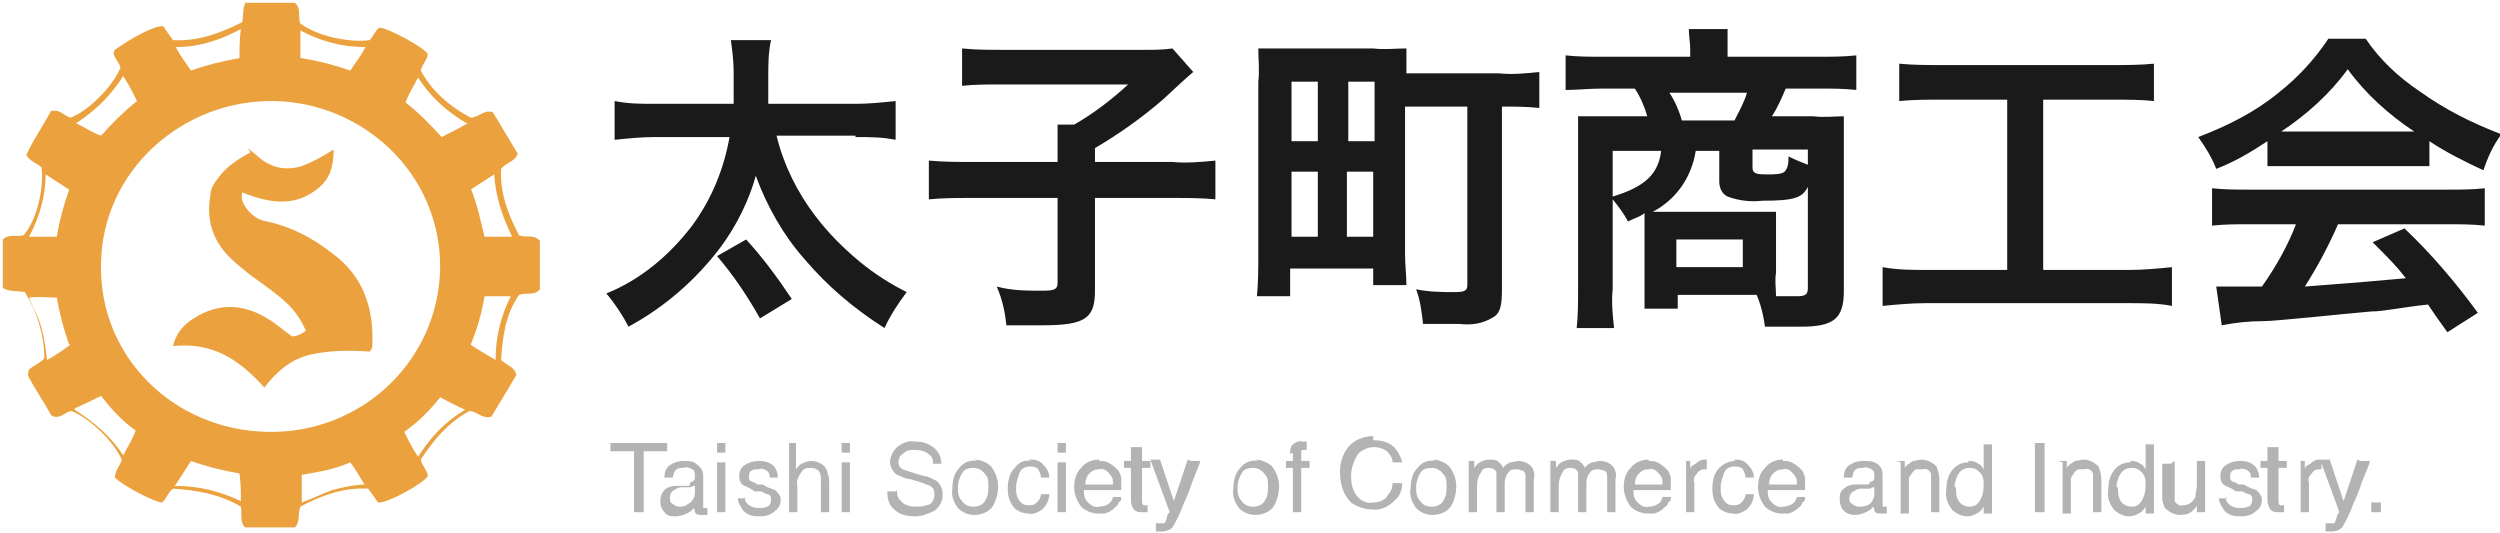
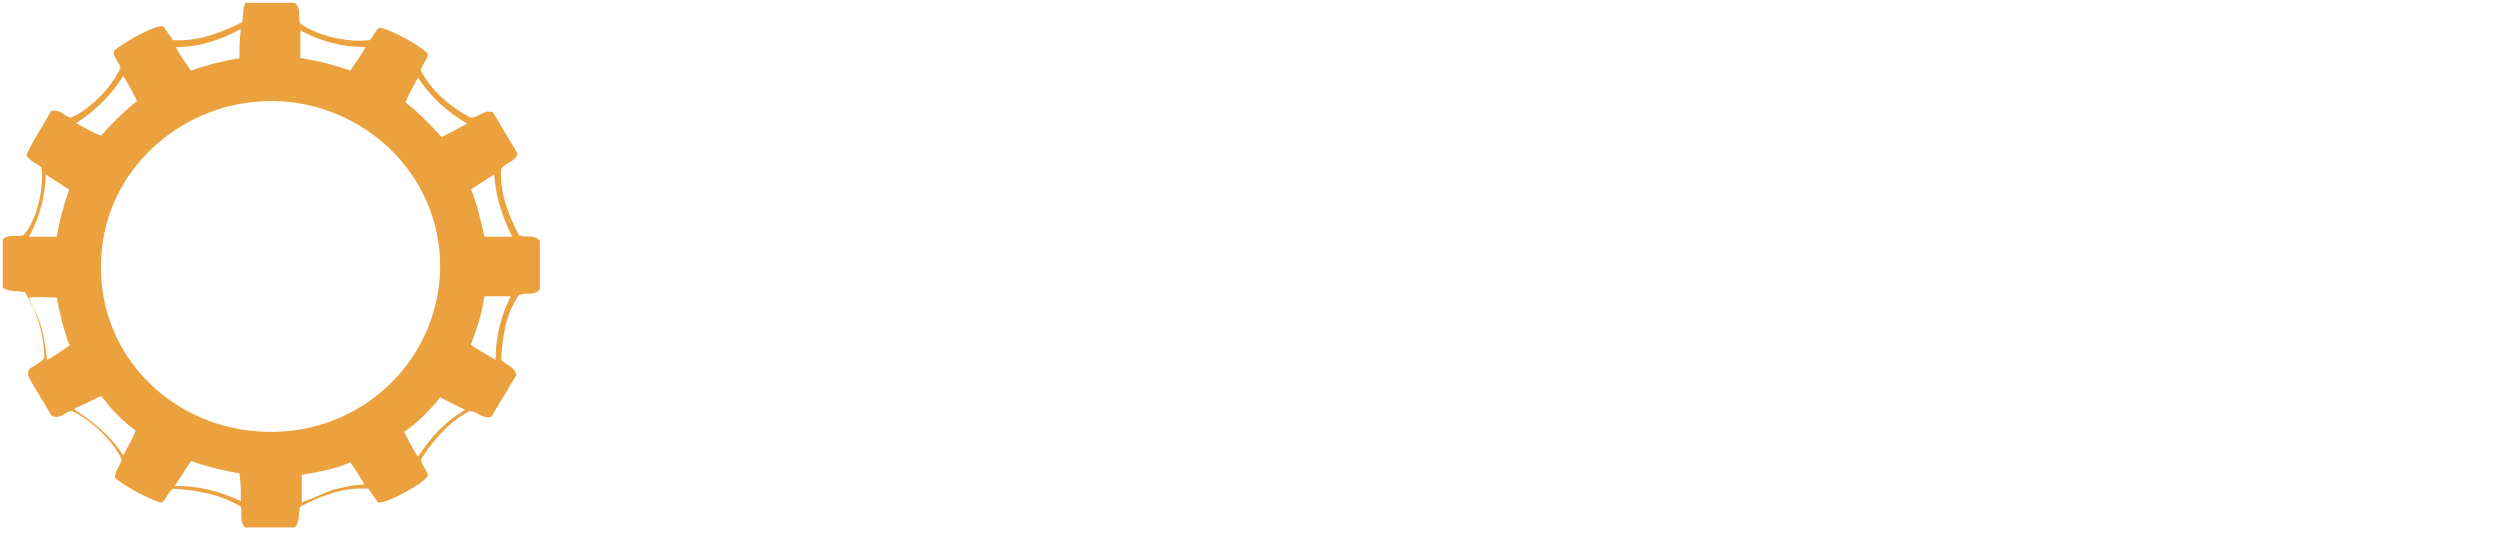
<svg xmlns="http://www.w3.org/2000/svg" id="_レイヤー_1" data-name="レイヤー 1" version="1.1" viewBox="0 0 180.6 38.5">
  <defs>
    <style>
      .cls-1 {
        fill: #eba13d;
      }

      .cls-1, .cls-2, .cls-3 {
        stroke-width: 0px;
      }

      .cls-2 {
        fill: #b3b3b3;
      }

      .cls-3 {
        fill: #1a1a1a;
      }
    </style>
  </defs>
  <g>
-     <path class="cls-1" d="M17.7.2h3.6c.5.4.2,1.1.4,1.5,1.2.9,3.5,1.4,5,1.2.3-.3.4-.7.7-.9.6,0,3.2,1.4,3.5,1.9,0,.4-.4.7-.5,1.2.8,1.5,2.1,2.6,3.6,3.4.6,0,.9-.6,1.6-.4.6,1,1.2,2,1.8,3-.2.6-.8.6-1.2,1.1-.1,1.7.5,3.3,1.3,4.8.5.2,1.1-.1,1.5.4v3.5c-.4.5-1,.2-1.5.4-1,1.4-1.2,3.1-1.3,4.7.4.4,1,.5,1.1,1.1-.6,1-1.2,2-1.8,3-.7.2-1-.4-1.6-.4-1.5.8-2.6,2.1-3.5,3.5.1.5.5.8.5,1.2-.4.6-3,2-3.6,1.9-.2-.3-.4-.6-.7-1-1.8-.1-3.4.5-4.9,1.3-.2.6,0,1.1-.4,1.5h-3.6c-.4-.4-.2-1-.3-1.5-1.5-.9-3.2-1.2-4.9-1.3-.4.3-.5.8-.8,1-.5,0-2.8-1.2-3.4-1.8,0-.5.4-.9.5-1.3-.6-1.3-2.2-2.9-3.6-3.5-.3,0-.5.2-.7.3-.2.1-.5.2-.8,0-.5-.9-1.1-1.8-1.6-2.7-.1-.2-.1-.4,0-.6.3-.3.7-.4,1.1-.8,0-1.7-.5-3.3-1.4-4.8-.6-.1-1.1,0-1.6-.3v-3.5c.4-.4,1-.2,1.5-.3.9-1,1.5-3.3,1.3-4.9-.3-.3-.8-.4-1.1-.9.5-1.1,1.2-2.1,1.8-3.2.2,0,.2,0,.3,0,.4,0,.7.4,1.1.5,1.3-.5,3-2.2,3.6-3.6,0-.2-.2-.4-.3-.6-.1-.2-.3-.4-.1-.7,1.1-.8,2.9-1.8,3.5-1.7.2.3.4.6.7,1,1.8.1,3.4-.5,5-1.3.1-.5,0-1.1.3-1.5ZM31.8,19.3c0-6.9-5.7-11.9-12-12-6.7-.1-12.4,5.1-12.5,11.7-.2,6.7,5.2,12.1,12.1,12.2,6.7.1,12.3-5.1,12.4-11.9ZM17.4,2.1c-1.5.8-3,1.3-4.7,1.3.3.6.7,1.1,1.1,1.7,1.1-.4,2.3-.7,3.5-.9,0-.7,0-1.3.1-2.1ZM33.7,8.9c-1.5-.9-2.6-1.9-3.5-3.3-.3.6-.7,1.2-.9,1.8.9.7,1.8,1.6,2.6,2.5.6-.3,1.2-.6,1.9-1ZM31.8,28.7c-.8,1-1.6,1.8-2.6,2.5.3.6.6,1.2,1,1.8.9-1.4,1.9-2.5,3.4-3.4-.7-.3-1.2-.6-1.8-.9ZM12.6,35.1c1.8,0,3.3.4,4.8,1.1,0-.7,0-1.3-.1-2-1.2-.2-2.4-.5-3.5-.9-.4.6-.7,1.1-1.1,1.7ZM35,21.4c-.2,1.2-.5,2.3-1,3.5.6.4,1.1.7,1.8,1.1,0-1.7.4-3.2,1.1-4.6h-2ZM21.8,4.2c1.2.2,2.4.5,3.5.9.4-.6.8-1.1,1.1-1.7-1.7,0-3.2-.4-4.7-1.2,0,.7,0,1.3,0,2ZM34,13.6c.5,1.2.7,2.3,1,3.5h2c-.7-1.4-1.2-2.9-1.3-4.5-.6.4-1.1.7-1.7,1.1ZM26.4,35.1c-.4-.6-.7-1.2-1.1-1.7-1.1.5-2.3.7-3.5.9,0,.7,0,1.3,0,2,.8-.3,1.4-.6,2.2-.9.8-.2,1.6-.4,2.5-.4ZM9.9,7.3c-.3-.6-.6-1.2-1-1.8-.9,1.4-2,2.5-3.4,3.4.6.3,1.2.7,1.8.9.8-.9,1.6-1.7,2.6-2.5ZM5,24.9c-.4-1.1-.7-2.3-.9-3.4-.7,0-1.3-.1-2,0,.3.8.7,1.4.9,2.2.2.7.3,1.5.4,2.3.6-.3,1.1-.7,1.7-1.1ZM5.4,29.6c1.4.9,2.6,1.9,3.5,3.3.3-.6.7-1.2.9-1.8-1-.7-1.8-1.6-2.5-2.5-.6.3-1.2.6-1.9.9ZM3.3,12.5c0,1.6-.4,3.1-1.2,4.6.7,0,1.4,0,2,0,.2-1.2.5-2.3.9-3.4-.6-.4-1.1-.7-1.7-1.1Z" />
-     <path class="cls-1" d="M17.9,10.7c.4.3.7.6,1.1.9.9.6,1.8.7,2.8.4.8-.3,1.5-.7,2.3-1.2,0,1.1-.2,2-1,2.7-1.7,1.5-3.6,1.2-5.6.4-.1.4,0,.7.2,1,.4.6.9,1,1.6,1.1,1.8.4,3.3,1.2,4.7,2.3,2.2,1.6,3,3.9,2.9,6.5,0,.2,0,.4-.2.6-1.4-.1-2.8-.1-4.2.2-1.4.3-2.5,1.2-3.4,2.4-1.8-2-3.7-3.3-6.6-3,.2-.9.8-1.6,1.5-2,1.7-1.1,3.5-1.1,5.3,0,.7.4,1.2.9,1.8,1.3.4,0,.7-.2,1-.4-.4-.9-.9-1.6-1.6-2.2-.8-.7-1.7-1.3-2.5-1.9-.5-.4-1-.8-1.4-1.2-1.3-1.3-1.7-2.8-1.4-4.5,0-.5.3-.9.6-1.3.6-.8,1.4-1.3,2.3-1.8Z" />
+     <path class="cls-1" d="M17.7.2h3.6c.5.4.2,1.1.4,1.5,1.2.9,3.5,1.4,5,1.2.3-.3.4-.7.7-.9.6,0,3.2,1.4,3.5,1.9,0,.4-.4.7-.5,1.2.8,1.5,2.1,2.6,3.6,3.4.6,0,.9-.6,1.6-.4.6,1,1.2,2,1.8,3-.2.6-.8.6-1.2,1.1-.1,1.7.5,3.3,1.3,4.8.5.2,1.1-.1,1.5.4v3.5c-.4.5-1,.2-1.5.4-1,1.4-1.2,3.1-1.3,4.7.4.4,1,.5,1.1,1.1-.6,1-1.2,2-1.8,3-.7.2-1-.4-1.6-.4-1.5.8-2.6,2.1-3.5,3.5.1.5.5.8.5,1.2-.4.6-3,2-3.6,1.9-.2-.3-.4-.6-.7-1-1.8-.1-3.4.5-4.9,1.3-.2.6,0,1.1-.4,1.5h-3.6c-.4-.4-.2-1-.3-1.5-1.5-.9-3.2-1.2-4.9-1.3-.4.3-.5.8-.8,1-.5,0-2.8-1.2-3.4-1.8,0-.5.4-.9.5-1.3-.6-1.3-2.2-2.9-3.6-3.5-.3,0-.5.2-.7.3-.2.1-.5.2-.8,0-.5-.9-1.1-1.8-1.6-2.7-.1-.2-.1-.4,0-.6.3-.3.7-.4,1.1-.8,0-1.7-.5-3.3-1.4-4.8-.6-.1-1.1,0-1.6-.3v-3.5c.4-.4,1-.2,1.5-.3.9-1,1.5-3.3,1.3-4.9-.3-.3-.8-.4-1.1-.9.5-1.1,1.2-2.1,1.8-3.2.2,0,.2,0,.3,0,.4,0,.7.4,1.1.5,1.3-.5,3-2.2,3.6-3.6,0-.2-.2-.4-.3-.6-.1-.2-.3-.4-.1-.7,1.1-.8,2.9-1.8,3.5-1.7.2.3.4.6.7,1,1.8.1,3.4-.5,5-1.3.1-.5,0-1.1.3-1.5ZM31.8,19.3c0-6.9-5.7-11.9-12-12-6.7-.1-12.4,5.1-12.5,11.7-.2,6.7,5.2,12.1,12.1,12.2,6.7.1,12.3-5.1,12.4-11.9ZM17.4,2.1c-1.5.8-3,1.3-4.7,1.3.3.6.7,1.1,1.1,1.7,1.1-.4,2.3-.7,3.5-.9,0-.7,0-1.3.1-2.1ZM33.7,8.9c-1.5-.9-2.6-1.9-3.5-3.3-.3.6-.7,1.2-.9,1.8.9.7,1.8,1.6,2.6,2.5.6-.3,1.2-.6,1.9-1ZM31.8,28.7c-.8,1-1.6,1.8-2.6,2.5.3.6.6,1.2,1,1.8.9-1.4,1.9-2.5,3.4-3.4-.7-.3-1.2-.6-1.8-.9ZM12.6,35.1c1.8,0,3.3.4,4.8,1.1,0-.7,0-1.3-.1-2-1.2-.2-2.4-.5-3.5-.9-.4.6-.7,1.1-1.1,1.7ZM35,21.4c-.2,1.2-.5,2.3-1,3.5.6.4,1.1.7,1.8,1.1,0-1.7.4-3.2,1.1-4.6h-2ZM21.8,4.2c1.2.2,2.4.5,3.5.9.4-.6.8-1.1,1.1-1.7-1.7,0-3.2-.4-4.7-1.2,0,.7,0,1.3,0,2ZM34,13.6c.5,1.2.7,2.3,1,3.5h2c-.7-1.4-1.2-2.9-1.3-4.5-.6.4-1.1.7-1.7,1.1ZM26.4,35.1c-.4-.6-.7-1.2-1.1-1.7-1.1.5-2.3.7-3.5.9,0,.7,0,1.3,0,2,.8-.3,1.4-.6,2.2-.9.8-.2,1.6-.4,2.5-.4ZM9.9,7.3c-.3-.6-.6-1.2-1-1.8-.9,1.4-2,2.5-3.4,3.4.6.3,1.2.7,1.8.9.8-.9,1.6-1.7,2.6-2.5ZM5,24.9c-.4-1.1-.7-2.3-.9-3.4-.7,0-1.3-.1-2,0,.3.8.7,1.4.9,2.2.2.7.3,1.5.4,2.3.6-.3,1.1-.7,1.7-1.1ZM5.4,29.6c1.4.9,2.6,1.9,3.5,3.3.3-.6.7-1.2.9-1.8-1-.7-1.8-1.6-2.5-2.5-.6.3-1.2.6-1.9.9M3.3,12.5c0,1.6-.4,3.1-1.2,4.6.7,0,1.4,0,2,0,.2-1.2.5-2.3.9-3.4-.6-.4-1.1-.7-1.7-1.1Z" />
  </g>
  <g id="_グループ_208" data-name="グループ 208">
-     <path id="_パス_336" data-name="パス 336" class="cls-3" d="M61.8,9.9c1,0,1.9,0,2.9.2v-2.8c-1,.1-1.9.2-2.9.2h-6.3c0-.9,0-1.4,0-1.9,0-.9,0-1.8.2-2.7h-2.9c.1.8.2,1.5.2,2.3,0,1.1,0,1.5,0,2.3h-5.7c-1,0-1.9,0-2.9-.2v2.8c1-.1,1.9-.2,2.9-.2h5.4c-.4,2.3-1.3,4.5-2.7,6.4-1.6,2.1-3.7,3.9-6.2,4.9.6.7,1.2,1.6,1.6,2.4,2.6-1.4,4.9-3.4,6.7-5.8,1.1-1.5,2-3.3,2.5-5.1.8,2.2,2,4.3,3.5,6,1.7,2,3.6,3.6,5.8,5,.4-.9,1-1.8,1.6-2.6-1.2-.6-2.3-1.3-3.4-2.2-1.2-1-2.3-2.1-3.2-3.3-1.3-1.7-2.3-3.7-2.8-5.8h5.7ZM57.2,21.6c-1-1.5-2.1-3-3.3-4.3l-2.1,1.2c1.2,1.4,2.2,2.9,3.1,4.5l2.3-1.4ZM76.4,11.7h-6.1c-1.1,0-2.1,0-3.2-.1v2.8c1-.1,2.1-.1,3.1-.1h6.2v6.1c0,.5-.2.6-1.1.6-1.1,0-2.2,0-3.3-.3.4.9.6,1.8.7,2.8,1.7,0,2.1,0,2.6,0,3.1,0,3.8-.5,3.8-2.5v-6.7h5.6c1,0,2.1,0,3.1.1v-2.8c-1,.1-2.1.2-3.1.1h-5.6v-1c1.7-1,3.4-2.2,4.9-3.5q1.6-1.5,2.2-2l-1.5-1.7c-.7.1-1.3.1-2,.1h-10.4c-.9,0-1.8,0-2.8-.1v2.7c.9-.1,1.9-.1,2.8-.1h9.2c-1.2,1.1-2.5,2.1-3.9,2.9h-1.2c0,.5,0,1,0,1.7v1ZM101.6,7.7h4.4v12.9c0,.4-.2.5-.9.5-.9,0-1.8,0-2.8-.2.3.8.4,1.6.5,2.5.8,0,1.9,0,2.6,0,.9.1,1.7,0,2.5-.5.5-.3.6-.9.6-2V7.7c.9,0,1.8,0,2.7.1v-2.6c-1,.1-1.9.2-2.9.1h-6.7c0-.9,0-1.3,0-1.8-.8,0-1.6.1-2.4,0h-5.9c-.8,0-1.6,0-2.4,0,0,.8.1,1.6,0,2.4v12.4c0,1,0,2.1-.1,3.1h2.4v-2h6v1.2h2.4c0-.7-.1-1.5-.1-2.2V7.7ZM93.3,5.9h1.9v4.3h-1.9v-4.3ZM97.4,5.9h1.9v4.3h-1.9v-4.3ZM93.3,12.4h1.9v4.7h-1.9v-4.7ZM97.3,12.4h1.9v4.7h-1.9v-4.7ZM118.8,20.6c0,.6,0,1.2,0,1.7h2.4v-1h5.7c.3.7.5,1.5.6,2.3,1.4,0,2.3,0,2.6,0,2.4,0,3.1-.6,3.1-2.6v-10.6c0-.7,0-1.3,0-2-.7,0-1.4.1-2.2,0h-3c.4-.6.7-1.3,1-2h2.5c.9,0,1.7,0,2.6.1v-2.5c-.9.1-1.8.1-2.7.1h-6.6v-.6c0-.4,0-.8,0-1.2v-.2s-2.8,0-2.8,0c0,.5.1,1,.1,1.4v.6h-6.3c-.9,0-1.8,0-2.7-.1v2.5c.8,0,1.7-.1,2.6-.1h2.4c.4.6.7,1.3.9,2h-2.7c-.7,0-1.9,0-2.3,0,0,.7,0,1.3,0,2v10.5c0,.9,0,1.9-.1,2.8h2.7c-.1-.9-.2-1.9-.1-2.8v-6.5c.4.5.8,1,1.1,1.6.6-.3.8-.3,1.2-.6,0,.4,0,.7,0,1.1v3.9ZM124.2,10.9v2.2c0,.5.2.9.6,1.1.8.3,1.7.4,2.5.3,2.3,0,2.9-.2,3.3-1v7.3c0,.5-.2.6-.8.6s-.9,0-1.5,0c0-.6-.1-1.1,0-1.7v-2.7c0-.5,0-1.1,0-1.7-.6,0-1.3,0-1.9,0h-5.7c-.5,0-.7,0-1.3,0,1.7-.9,2.8-2.5,3.1-4.4h1.8ZM121.5,8.7c-.2-.7-.5-1.4-.9-2h5.6c-.2.7-.6,1.4-.9,2h-3.8ZM120,10.9c-.2,1.7-1.2,2.6-3.5,3.3v-3.3h3.5ZM130.6,11.9c-.5-.2-.8-.3-1.4-.6,0,.4,0,.7-.2,1-.1.2-.4.3-1.2.3s-1.2,0-1.2-.5v-1.3h4v1.1ZM121.1,17.3h4.8v2h-4.8v-2ZM145,7.2v12.3h-5.8c-1.1,0-2.1,0-3.2-.2v2.8c1-.1,2.1-.2,3.1-.2h14.7c1,0,2.1,0,3.1.2v-2.8c-1,.1-2.1.2-3.1.2h-6.2V7.2h5.1c1,0,2,0,2.9.1v-2.7c-1,.1-2,.1-3,.1h-12.4c-1,0-2,0-3-.1v2.7c1-.1,2-.1,3-.1h4.6ZM163.7,12c.7,0,1.3,0,2,0h7.7c.7,0,1.4,0,2.1,0v-1.8c1.2.8,2.6,1.5,3.9,2.1.3-.9.7-1.8,1.3-2.6-2.1-.8-4.1-1.8-5.9-3.1-1.5-1-2.9-2.3-3.9-3.8h-2.7c-1,1.5-2.2,2.8-3.6,3.9-1.7,1.4-3.7,2.4-5.8,3.2.5.7,1,1.5,1.3,2.3,1.3-.5,2.5-1.2,3.7-2v1.8ZM165.7,9.5c-.4,0-.6,0-.9,0,1.8-1.2,3.5-2.7,4.8-4.5,1.3,1.8,3,3.3,4.8,4.5-.4,0-.6,0-1,0h-7.6ZM165.9,16.1c-.6,1.6-1.5,3.2-2.5,4.6-1.2,0-1.9,0-2,0-.3,0-.7,0-1.3,0l.4,2.8c1-.2,2-.3,3-.3.9,0,5.5-.5,7.8-.7.9,0,2.2-.3,4.1-.5.4.6.6.9,1.4,2l2.2-1.4c-1.6-2.2-3.4-4.3-5.3-6.1l-2.3,1c1.3,1.3,1.7,1.7,2.4,2.6q-3.2.3-7.3.6c.9-1.4,1.7-2.9,2.4-4.5h7.9c.9,0,1.8,0,2.7.1v-2.7c-.9.1-1.8.1-2.7.1h-14.3c-.9,0-1.8,0-2.7-.1v2.7c.9-.1,1.8-.1,2.7-.1h3.5Z" />
-     <path id="_パス_337" data-name="パス 337" class="cls-2" d="M48.2,32v.6h-1.7v4.4h-.7v-4.4h-1.7v-.6h4.1ZM48.4,36c0,.2,0,.3.2.4.1.1.3.2.5.2.2,0,.4,0,.6-.2.3-.1.5-.5.5-.8v-.5c0,0-.2,0-.3.1-.1,0-.2,0-.3,0h-.4c-.2,0-.3.1-.5.2-.2.1-.3.3-.3.5ZM49.9,34.8c.1,0,.2,0,.3-.2,0,0,0-.2,0-.2,0-.2,0-.4-.2-.5-.2-.1-.4-.2-.6-.1-.3,0-.5,0-.7.3,0,.1-.1.3-.1.4h-.6c0-.4.1-.7.4-.9.3-.2.6-.3,1-.3.4,0,.7,0,1,.3.3.2.4.5.4.8v2.1c0,0,0,.1,0,.2,0,0,.1,0,.2,0,0,0,0,0,0,0,0,0,0,0,.1,0v.5c0,0-.1,0-.2,0,0,0-.1,0-.2,0-.2,0-.4,0-.5-.2,0-.1,0-.2-.1-.3-.1.2-.3.3-.5.4-.2.1-.5.2-.8.2-.3,0-.6,0-.8-.3-.2-.2-.3-.5-.3-.8,0-.3.1-.6.3-.8.2-.2.5-.3.8-.3h1ZM51.8,33.4h.6v3.6h-.6v-3.6ZM51.8,32h.6v.7h-.6v-.7ZM53.8,35.9c0,.2,0,.3.2.5.2.2.5.3.8.3.2,0,.4,0,.6-.1.2,0,.3-.3.3-.5,0-.1,0-.3-.2-.4-.2,0-.3-.1-.5-.2h-.5c-.2-.2-.5-.3-.7-.4-.3-.1-.4-.4-.4-.7,0-.3.1-.6.4-.8.3-.2.6-.3,1-.3.5,0,.9.1,1.2.5.1.2.2.4.2.7h-.6c0-.1,0-.3-.1-.4-.2-.2-.5-.3-.7-.2-.2,0-.4,0-.5.1-.1,0-.2.2-.2.4,0,.2,0,.3.2.4.1,0,.3.1.4.2h.4c.3.2.6.3.9.4.2.2.4.4.4.7,0,.3-.1.6-.4.8-.3.3-.7.4-1.1.4-.4,0-.8,0-1.2-.4-.2-.3-.4-.6-.4-.9h.6ZM56.9,32h.6v1.9c.1-.1.2-.3.4-.4.2-.1.5-.2.7-.2.4,0,.9.2,1.1.6.1.3.2.6.2.8v2.3h-.6v-2.3c0-.2,0-.4-.1-.6-.1-.2-.4-.3-.6-.3-.3,0-.5,0-.7.3-.2.3-.4.6-.3,1v1.9h-.6v-5ZM60.8,33.4h.6v3.6h-.6v-3.6ZM60.8,32h.6v.7h-.6v-.7ZM64.8,35.4c0,.2,0,.5.2.7.3.4.7.5,1.2.5.2,0,.5,0,.7-.1.4,0,.6-.4.6-.8,0-.2,0-.4-.3-.6-.3-.1-.5-.2-.8-.3l-.7-.2c-.3,0-.6-.2-.9-.3-.3-.2-.5-.6-.5-.9,0-.4.2-.8.5-1.1.4-.3.8-.5,1.3-.4.5,0,.9.1,1.3.4.4.3.6.7.6,1.2h-.6c0-.2,0-.4-.2-.6-.3-.3-.7-.4-1.1-.4-.3,0-.6,0-.9.3-.2.1-.3.4-.3.6,0,.2.1.4.3.5.3.1.6.2.9.3l.7.2c.3,0,.5.2.8.3.3.2.5.6.5,1,0,.5-.2.9-.6,1.2-.4.2-.9.4-1.4.4-.5,0-1.1-.1-1.5-.5-.4-.3-.5-.8-.5-1.3h.6ZM70.4,36.6c.3,0,.7-.2.8-.5.2-.3.2-.7.2-1,0-.3,0-.6-.2-.8-.2-.3-.5-.5-.9-.5-.3,0-.7.1-.8.4-.2.3-.3.7-.3,1,0,.3,0,.7.3,1,.2.3.5.4.8.4ZM70.4,33.2c.4,0,.9.2,1.2.5.3.4.5.9.5,1.4,0,.5-.1,1-.4,1.5-.3.4-.8.6-1.3.6-.5,0-.9-.2-1.2-.5-.3-.4-.5-.9-.4-1.4,0-.5.1-1.1.5-1.5.3-.4.8-.6,1.3-.5h0ZM74.3,33.2c.4,0,.7,0,1,.3.3.3.5.6.5,1h-.6c0-.2-.1-.4-.2-.6-.2-.2-.4-.2-.6-.2-.4,0-.7.2-.8.6-.1.3-.2.6-.2.9,0,.3,0,.6.2.9.2.3.4.4.7.4.2,0,.4,0,.6-.2.2-.2.3-.4.3-.6h.6c0,.4-.2.8-.5,1.1-.3.2-.7.4-1,.3-.4,0-.9-.2-1.1-.5-.3-.4-.4-.8-.4-1.3,0-.5.1-1.1.5-1.5.3-.4.7-.6,1.2-.5h0ZM76.4,33.4h.6v3.6h-.6v-3.6ZM76.4,32h.6v.7h-.6v-.7ZM79.4,33.3c.3,0,.5,0,.8.2.2.1.4.3.6.5.1.2.2.4.2.6,0,.3,0,.5,0,.8h-2.7c0,.3,0,.6.3.9.2.2.5.4.8.3.3,0,.6-.1.8-.3.1-.1.2-.3.2-.4h.6c0,.2,0,.3-.2.4,0,.2-.2.3-.3.4-.2.2-.4.3-.7.4-.2,0-.3,0-.5,0-.4,0-.9-.2-1.2-.5-.3-.4-.5-.9-.5-1.4,0-.5.1-1,.5-1.4.3-.4.8-.6,1.3-.6h0ZM80.4,34.9c0-.2,0-.4-.2-.6-.2-.3-.5-.5-.8-.4-.3,0-.5.1-.7.3-.2.2-.3.5-.3.8h2ZM81.9,32.3h.6v1h.6v.5h-.6v2.4c0,.1,0,.2.1.3,0,0,.2,0,.2,0h0s0,0,.1,0v.5c0,0-.1,0-.2,0,0,0-.2,0-.2,0-.2,0-.4,0-.6-.2-.1-.2-.2-.4-.2-.6v-2.4h-.5v-.5h.5v-1ZM86,33.3h.7c0,.2-.3.8-.6,1.6-.2.6-.4,1.1-.6,1.5-.2.6-.5,1.2-.8,1.7-.2.2-.5.3-.8.3,0,0-.1,0-.2,0,0,0-.1,0-.2,0v-.6c0,0,.2,0,.2,0,0,0,0,0,.1,0,0,0,.2,0,.3,0,0,0,0,0,.1-.1,0,0,0-.1.1-.3,0-.2.1-.3.2-.4l-1.4-3.8h.7l1,3,1-3ZM90.6,36.6c.3,0,.7-.2.8-.5.2-.3.2-.7.2-1,0-.3,0-.6-.2-.8-.2-.3-.5-.5-.9-.5-.3,0-.7.1-.8.4-.2.3-.3.7-.3,1,0,.3,0,.7.3,1,.2.3.5.4.8.4ZM90.7,33.2c.4,0,.9.2,1.2.5.3.4.5.9.5,1.4,0,.5-.1,1-.4,1.5-.3.4-.8.6-1.3.6-.5,0-.9-.2-1.2-.5-.3-.4-.5-.9-.4-1.4,0-.5.1-1.1.5-1.5.3-.4.8-.6,1.3-.5h0ZM93.2,32.8c0-.2,0-.4.1-.6.2-.2.5-.4.8-.3h.3v.6h-.1s0,0,0,0c-.2,0-.3,0-.3.1,0,.2,0,.5,0,.7h.6v.5h-.6v3.2h-.6v-3.2h-.5v-.5h.5v-.6ZM99.2,31.8c.5,0,1.1.1,1.5.5.3.3.5.7.6,1.1h-.7c0-.3-.2-.6-.4-.8-.3-.2-.6-.3-.9-.3-.5,0-.9.2-1.2.5-.3.5-.5,1-.5,1.6,0,.5.1,1,.4,1.4.3.4.8.6,1.2.5.5,0,.9-.2,1.1-.6.2-.2.3-.5.3-.8h.7c0,.5-.2,1-.6,1.3-.4.4-1,.7-1.6.6-.5,0-1.1-.2-1.5-.5-.6-.6-.8-1.4-.8-2.2,0-.7.2-1.3.6-1.8.4-.5,1.1-.8,1.8-.8h0ZM103.5,36.6c.3,0,.7-.2.8-.5.2-.3.2-.7.2-1,0-.3,0-.6-.2-.8-.2-.3-.5-.5-.9-.5-.3,0-.7.1-.8.4-.2.3-.3.7-.3,1,0,.3,0,.7.3,1,.2.3.5.4.8.4ZM103.5,33.2c.4,0,.9.2,1.2.5.3.4.5.9.5,1.4,0,.5-.1,1-.4,1.5-.3.4-.8.6-1.3.6-.5,0-.9-.2-1.2-.5-.3-.4-.5-.9-.4-1.4,0-.5.1-1.1.5-1.5.3-.4.8-.6,1.3-.5h0ZM105.9,33.3h.6v.5c.1-.1.2-.3.4-.4.2-.1.4-.2.7-.2.3,0,.5,0,.7.2.1.1.2.2.3.4.1-.2.3-.3.5-.4.2,0,.4-.1.6-.1.4,0,.8.2,1,.5.1.2.2.5.1.8v2.4h-.6v-2.5c0-.2,0-.4-.2-.5-.1,0-.3-.1-.4-.1-.2,0-.5,0-.6.2-.2.2-.3.5-.3.8v2.1h-.6v-2.4c0-.2,0-.4,0-.5-.1-.2-.3-.3-.5-.3-.2,0-.5,0-.6.3-.2.3-.3.6-.3,1v1.9h-.6v-3.7ZM111.8,33.3h.6v.5c.1-.1.2-.3.4-.4.2-.1.4-.2.7-.2.3,0,.5,0,.7.2.1.1.2.2.3.4.1-.2.3-.3.5-.4.2,0,.4-.1.6-.1.4,0,.8.2,1,.5.1.2.2.5.1.8v2.4h-.6v-2.5c0-.2,0-.4-.2-.5-.1,0-.3-.1-.4-.1-.2,0-.5,0-.6.2-.2.2-.3.5-.3.8v2.1h-.6v-2.4c0-.2,0-.4,0-.5-.1-.2-.3-.3-.5-.3-.2,0-.5,0-.6.3-.2.3-.3.6-.3,1v1.9h-.6v-3.7ZM119.1,33.3c.3,0,.5,0,.8.2.2.1.4.3.6.5.1.2.2.4.2.6,0,.3,0,.5,0,.8h-2.7c0,.3,0,.6.3.9.2.2.5.4.8.3.3,0,.6-.1.8-.3.1-.1.2-.3.2-.4h.6c0,.2,0,.3-.2.4,0,.2-.2.3-.3.4-.2.2-.4.3-.7.4-.2,0-.3,0-.5,0-.4,0-.9-.2-1.2-.5-.3-.4-.5-.9-.5-1.4,0-.5.1-1,.5-1.4.3-.4.8-.6,1.3-.6h0ZM120.1,34.9c0-.2,0-.4-.2-.6-.2-.3-.5-.5-.8-.4-.3,0-.5.1-.7.3-.2.2-.3.5-.3.8h2ZM121.5,33.3h.6v.6c0-.2.2-.3.4-.4.2-.2.4-.3.6-.3h.2v.7s0,0,0,0h0c-.3,0-.5,0-.7.3-.2.2-.3.4-.2.7v2.1h-.6v-3.7ZM125.2,33.2c.4,0,.7,0,1,.3.3.3.5.6.5,1h-.6c0-.2-.1-.4-.2-.6-.2-.2-.4-.2-.6-.2-.4,0-.7.2-.8.6-.1.3-.2.6-.2.9,0,.3,0,.6.2.9.2.3.4.4.7.4.2,0,.4,0,.6-.2.2-.2.3-.4.3-.6h.6c0,.4-.2.8-.5,1.1-.3.2-.7.4-1,.3-.4,0-.9-.2-1.1-.5-.3-.4-.4-.8-.4-1.3,0-.5.1-1.1.5-1.5.3-.3.7-.5,1.2-.5h0ZM128.8,33.3c.3,0,.5,0,.8.2.2.1.4.3.6.5.1.2.2.4.2.6,0,.3,0,.5,0,.8h-2.7c0,.3,0,.6.3.9.2.2.5.4.8.3.3,0,.6-.1.8-.3.1-.1.2-.3.2-.4h.6c0,.2,0,.3-.2.4,0,.2-.2.3-.3.4-.2.2-.4.3-.7.4-.2,0-.3,0-.5,0-.4,0-.9-.2-1.2-.5-.3-.4-.5-.9-.5-1.4,0-.5.1-1,.5-1.4.3-.4.8-.6,1.3-.6h0ZM129.8,34.9c0-.2,0-.4-.2-.6-.2-.3-.5-.5-.8-.4-.3,0-.5.1-.7.3-.2.2-.3.5-.3.8h2ZM133.6,36c0,.2,0,.3.2.4.1.1.3.2.5.2.2,0,.4,0,.6-.1.3-.1.5-.5.5-.8v-.5c0,0-.2,0-.3.1-.1,0-.2,0-.3,0h-.4c-.2,0-.3.1-.5.2-.2.1-.3.3-.3.5h0ZM135.1,34.8c.1,0,.2,0,.3-.2,0,0,0-.2,0-.2,0-.2,0-.4-.2-.5-.2-.1-.4-.2-.6-.1-.3,0-.5,0-.7.3,0,.1-.1.3-.1.4h-.6c0-.4.1-.7.4-.9.3-.2.6-.3,1-.3.4,0,.7,0,1,.2.3.2.4.5.4.8v2.1c0,0,0,.1,0,.2,0,0,.1,0,.2,0,0,0,0,0,0,0,0,0,0,0,.1,0v.5c0,0-.1,0-.2,0,0,0-.1,0-.2,0-.2,0-.4,0-.5-.2,0-.1,0-.2-.1-.3-.1.2-.3.3-.5.4-.2.1-.5.2-.8.2-.3,0-.6-.1-.8-.3-.2-.2-.3-.5-.3-.8,0-.3,0-.6.3-.8.2-.2.5-.3.8-.3h1ZM137,33.3h.6v.5c.1-.2.3-.3.6-.5.2,0,.4-.1.6-.1.4,0,.8.2,1.1.5.1.3.2.6.2.9v2.4h-.6v-2.3c0-.2,0-.4,0-.5-.1-.2-.3-.4-.6-.3-.1,0-.2,0-.4,0-.2,0-.3.2-.4.3,0,.1-.2.2-.2.4,0,.2,0,.4,0,.6v1.9h-.6v-3.7ZM141.3,35.2c0,.3,0,.7.2,1,.2.3.5.4.8.4.3,0,.5-.1.7-.4.2-.3.3-.7.3-1.1,0-.4,0-.7-.3-1-.2-.2-.4-.3-.7-.3-.3,0-.6.1-.8.4-.2.3-.3.7-.3,1h0ZM142.2,33.3c.2,0,.5,0,.7.2.1,0,.3.2.4.4v-1.8h.6v5h-.6v-.5c-.1.2-.3.4-.5.5-.2.1-.4.2-.7.2-.4,0-.8-.2-1.1-.5-.3-.4-.5-.9-.4-1.4,0-.5.1-1,.4-1.4.3-.4.7-.6,1.2-.6h0ZM147,32h.7v5h-.7v-5ZM148.7,33.3h.6v.5c.1-.2.3-.3.6-.5.2,0,.4-.1.6-.1.4,0,.8.2,1.1.5.1.3.2.6.2.9v2.4h-.6v-2.3c0-.2,0-.4,0-.5-.1-.2-.3-.4-.6-.3-.1,0-.2,0-.4,0-.2,0-.3.2-.4.3,0,.1-.2.2-.2.4,0,.2,0,.4,0,.6v1.9h-.6v-3.7ZM153,35.2c0,.3,0,.7.2,1,.2.3.5.4.8.4.3,0,.5-.1.7-.4.2-.3.3-.7.3-1.1,0-.4,0-.7-.3-1-.2-.2-.4-.3-.7-.3-.3,0-.6.1-.8.4-.2.3-.3.7-.3,1ZM153.9,33.3c.2,0,.5,0,.7.2.1,0,.3.2.4.4v-1.8h.6v5h-.6v-.5c-.1.2-.3.4-.5.5-.2.1-.4.2-.7.2-.4,0-.8-.2-1.1-.5-.3-.4-.5-.9-.4-1.4,0-.5.1-1,.4-1.4.3-.4.7-.6,1.2-.6h0ZM157.1,33.3v2.4c0,.2,0,.3,0,.5.1.2.4.4.6.3.4,0,.7-.2.9-.6,0-.3.1-.6.1-.8v-1.8h.6v3.7h-.6v-.5c0,.1-.2.3-.3.4-.2.2-.5.3-.9.3-.4,0-.8-.2-1.1-.5-.1-.2-.2-.5-.2-.7v-2.5h.6ZM160.8,35.9c0,.2,0,.3.2.5.2.2.5.3.8.3.2,0,.4,0,.6-.1.2,0,.3-.3.3-.5,0-.1,0-.3-.2-.4-.2,0-.3-.1-.5-.2h-.5c-.2-.2-.5-.3-.7-.4-.3-.1-.4-.4-.4-.7,0-.3.1-.6.4-.8.3-.2.6-.3,1-.3.5,0,.9.1,1.2.5.1.2.2.4.2.7h-.6c0-.1,0-.3-.1-.4-.2-.2-.5-.3-.7-.2-.2,0-.4,0-.5.1-.1,0-.2.2-.2.4,0,.2,0,.3.2.4.1,0,.3.1.4.2h.4c.3.2.6.3.9.4.2.2.4.4.4.7,0,.3-.1.6-.4.8-.3.3-.7.4-1.1.4-.4,0-.8,0-1.2-.4-.2-.3-.4-.6-.4-.9h.6ZM164,32.3h.6v1h.6v.5h-.6v2.4c0,.1,0,.2.1.3,0,0,.2,0,.2,0h0s0,0,.1,0v.5c0,0-.1,0-.2,0,0,0-.2,0-.2,0-.2,0-.4,0-.6-.2-.1-.2-.2-.4-.2-.6v-2.4h-.5v-.5h.5v-1ZM165.9,33.3h.6v.6c0-.2.2-.3.4-.4.2-.2.4-.3.6-.3h.2v.7s0,0,0,0h0c-.3,0-.5,0-.7.3-.2.2-.3.4-.2.7v2.1h-.6v-3.7ZM170.5,33.3h.7c0,.2-.3.8-.6,1.6-.2.6-.4,1.1-.6,1.5-.2.6-.5,1.2-.8,1.7-.2.2-.5.3-.8.3,0,0-.1,0-.2,0,0,0-.1,0-.2,0v-.6c0,0,.2,0,.2,0,0,0,0,0,.1,0,0,0,.2,0,.3,0,0,0,0,0,.1-.1,0,0,0-.1.1-.3,0-.2.1-.3.2-.4l-1.4-3.8h.7l1,3,1-3ZM171.3,36.3h.7v.7h-.7v-.7Z" />
-   </g>
+     </g>
</svg>